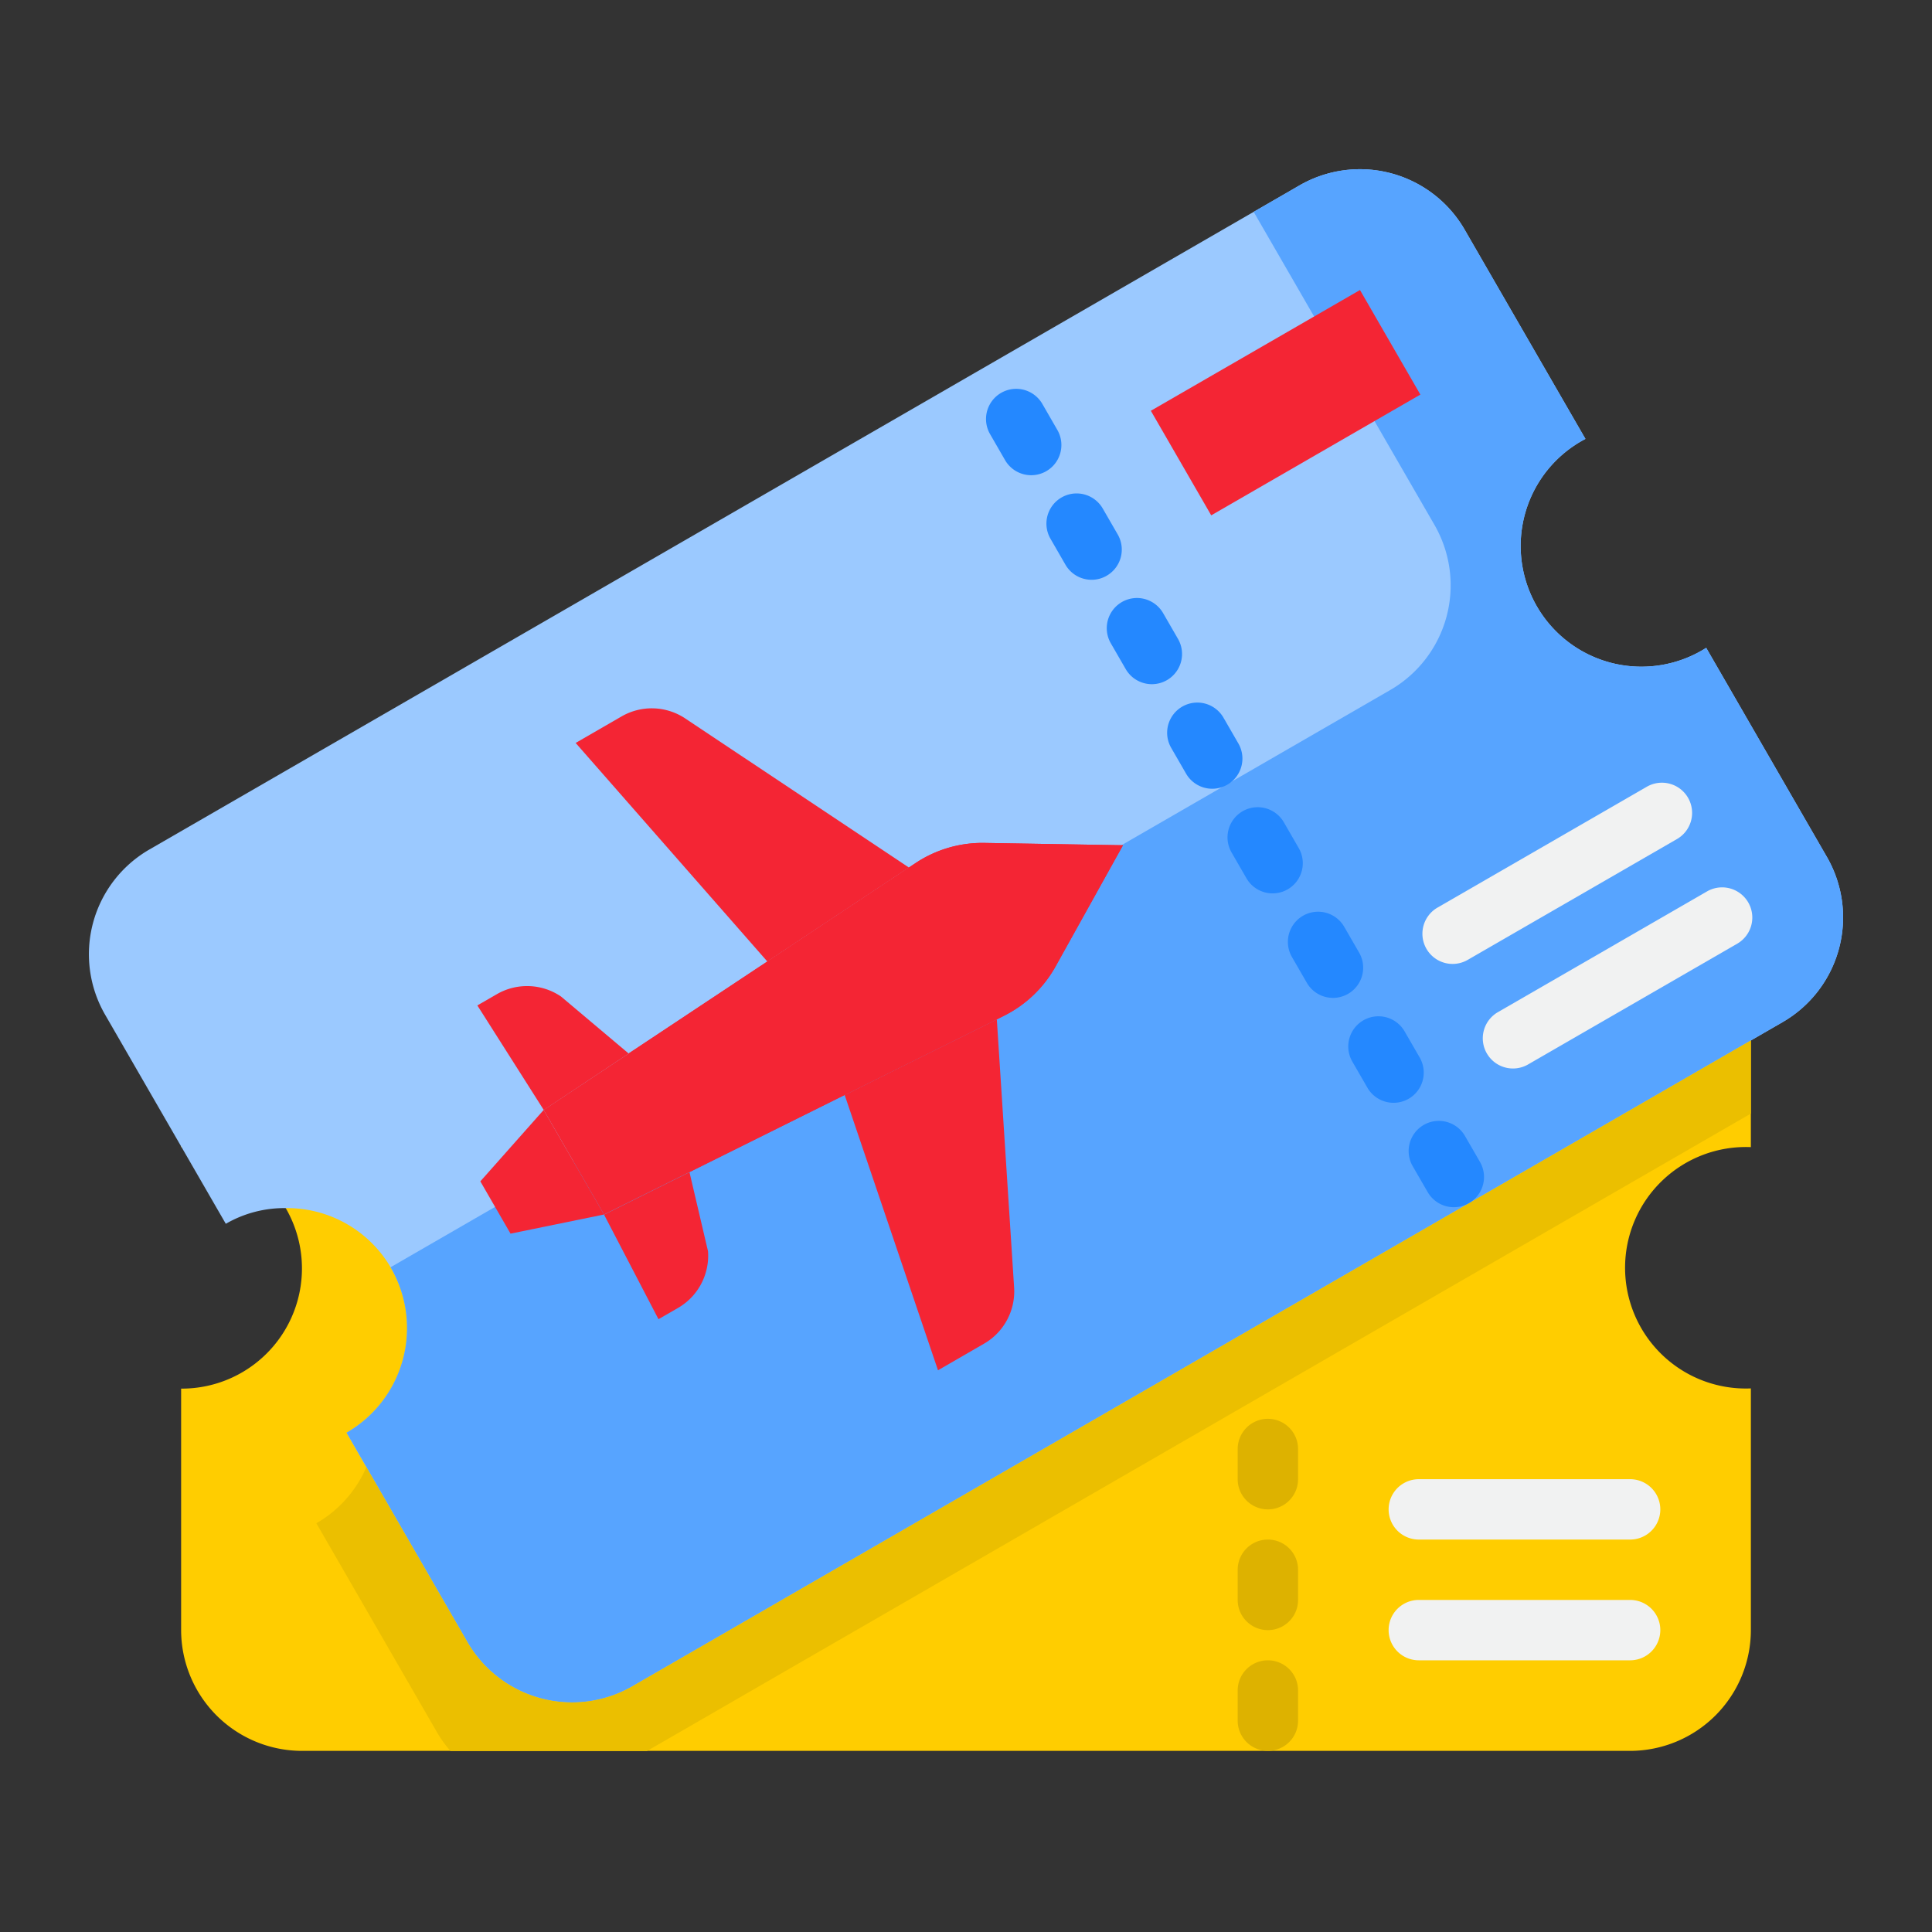
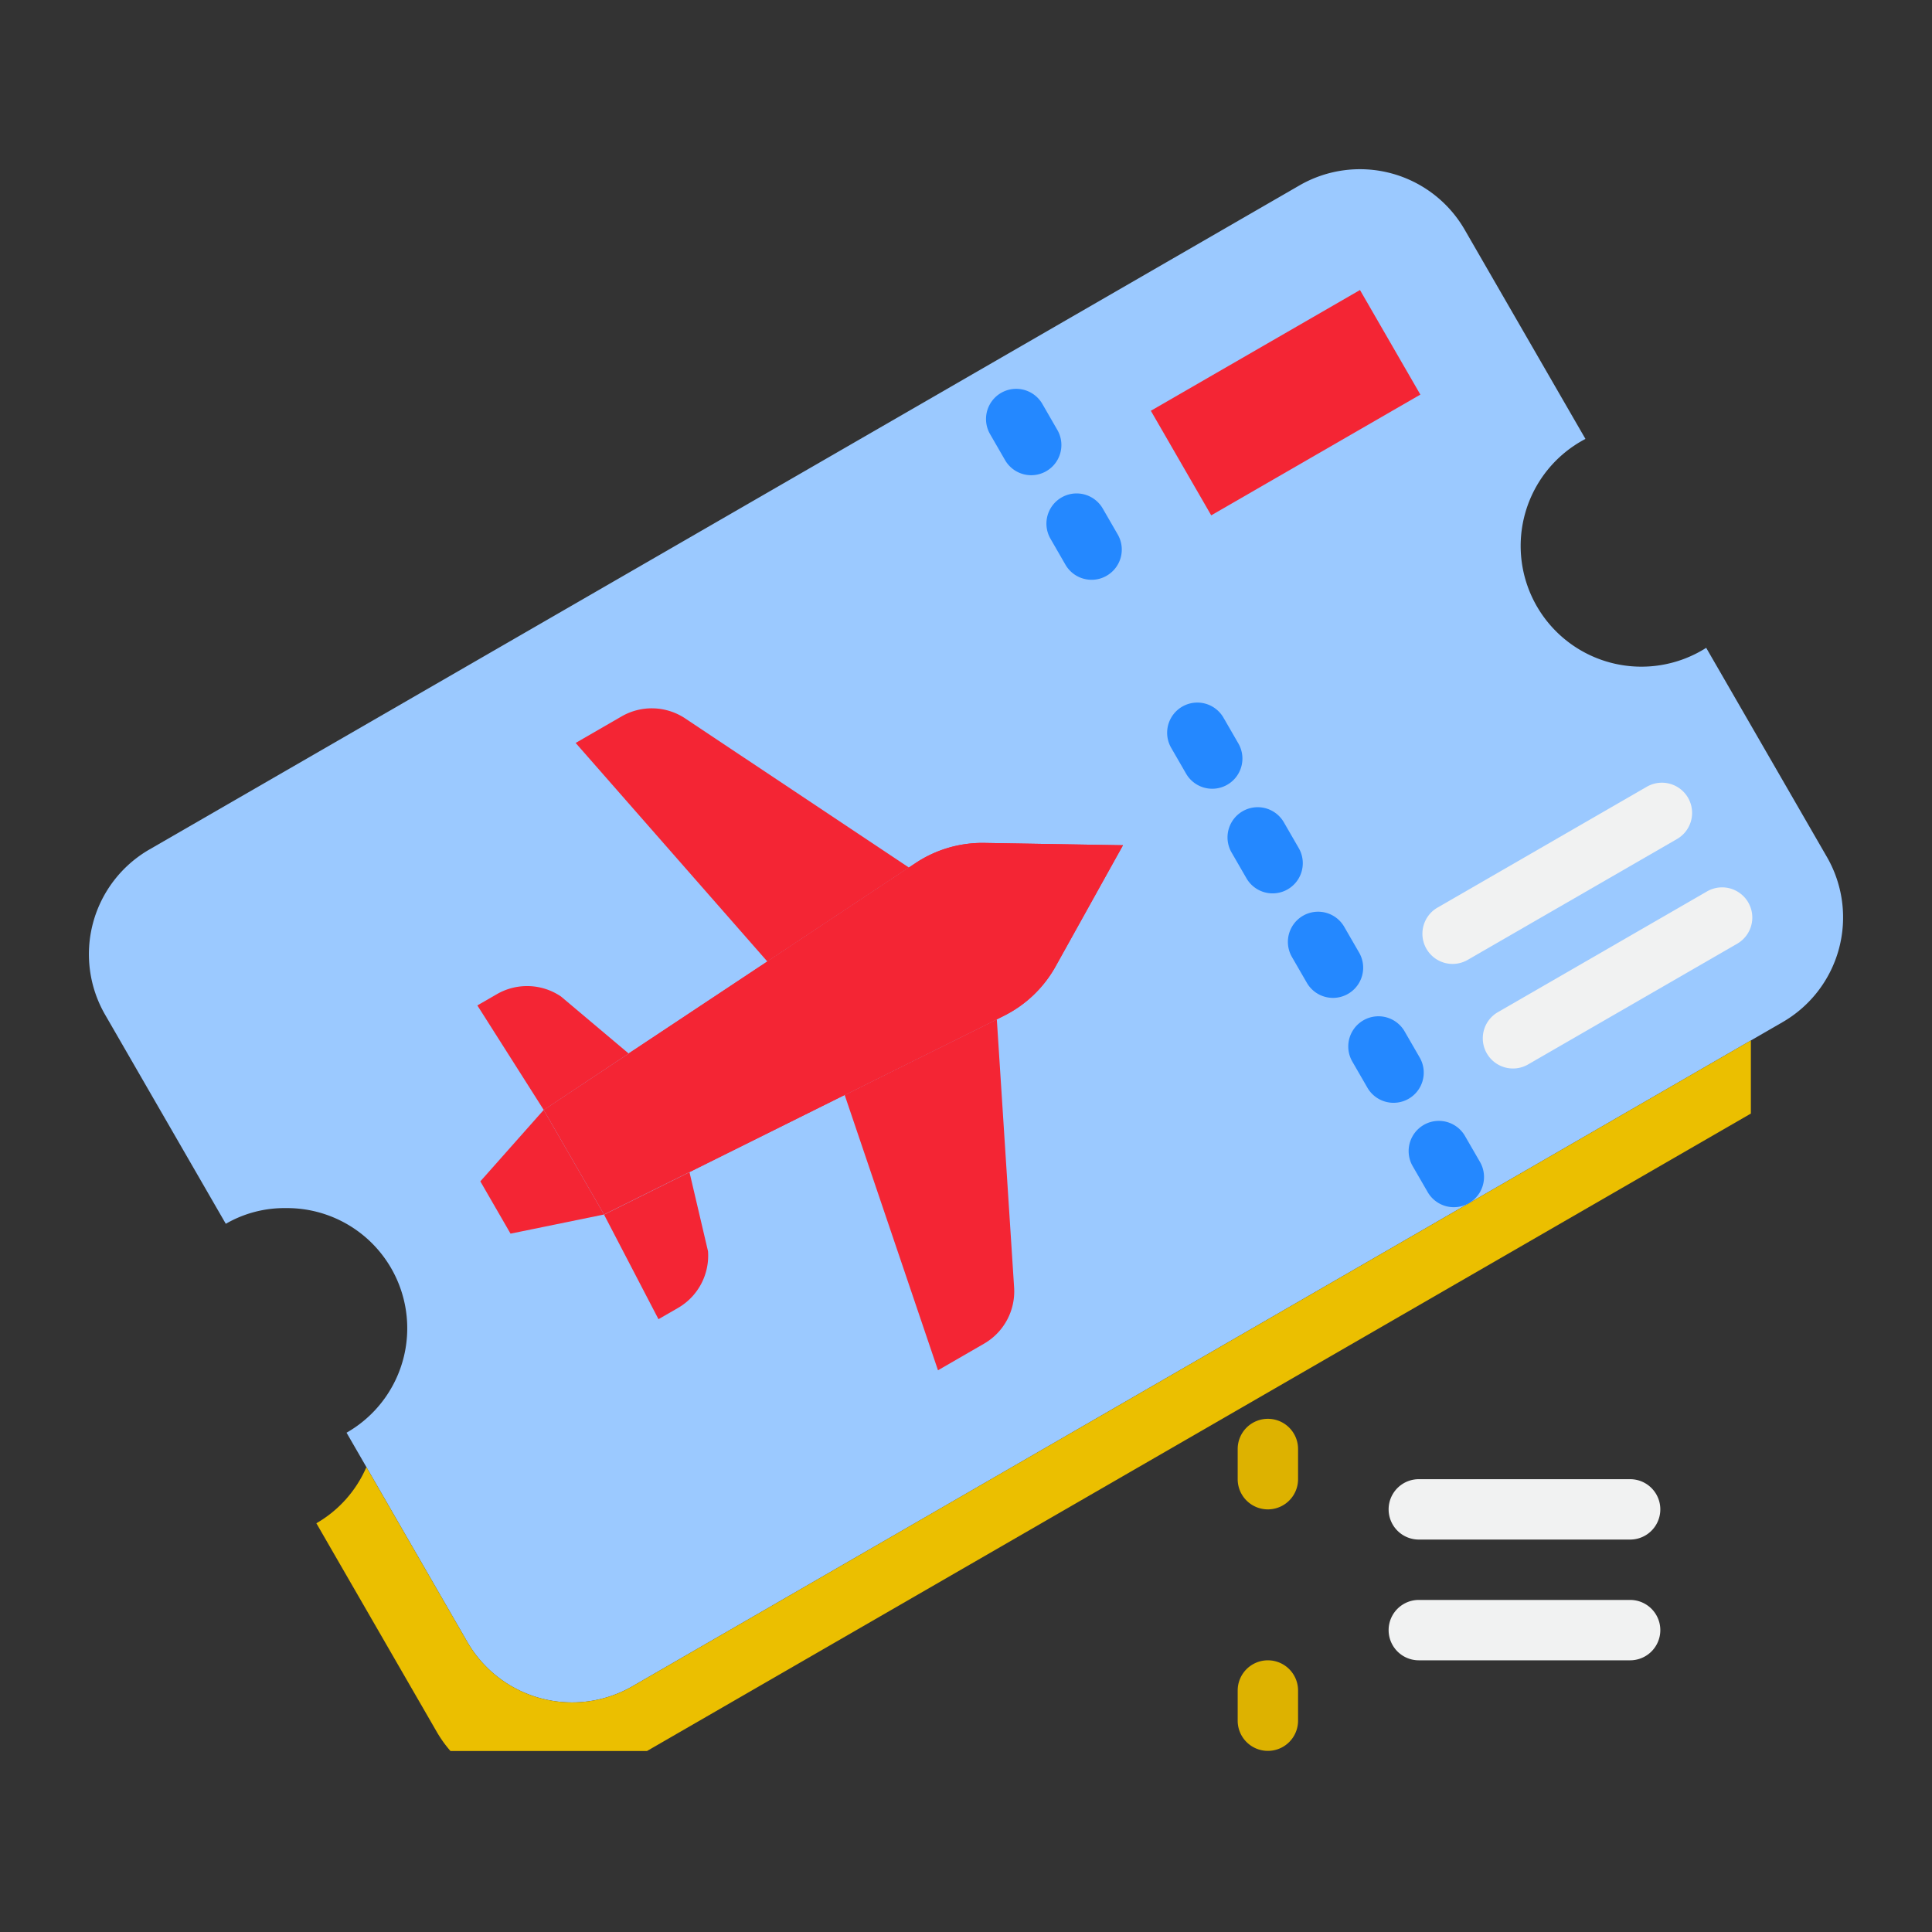
<svg xmlns="http://www.w3.org/2000/svg" version="1.1" width="512" height="512" x="0" y="0" viewBox="0 0 64 64" style="enable-background:new 0 0 512 512" xml:space="preserve" class="">
  <rect x="0" y="0" width="64" height="64" fill="#333333" stroke="none" />
  <g>
    <g id="Layer_42" data-name="Layer 42">
-       <path d="m54 58h-44a4.007 4.007 0 0 1 -4-4v-8a3.982 3.982 0 0 0 1.979-7.449 3.872 3.872 0 0 0 -1.979-.551v-8a4.006 4.006 0 0 1 4-4h44a4.007 4.007 0 0 1 4 4v8a4 4 0 1 0 0 7.993v8a4.006 4.006 0 0 1 -4 4.007z" fill="#ffcd00" data-original="#ffcd00" class="" />
      <path d="m59.05 33.86-38.1 22a4.006 4.006 0 0 1 -5.47-1.47l-4-6.93a3.981 3.981 0 0 0 -2.01-7.44 3.873 3.873 0 0 0 -1.99.52l-4-6.93a4.006 4.006 0 0 1 1.47-5.47l38.1-22a4.006 4.006 0 0 1 5.47 1.47l4 6.93a4 4 0 1 0 4 6.92l4 6.93a4.006 4.006 0 0 1 -1.47 5.47z" fill="#9bc9ff" data-original="#9bc9ff" class="" />
-       <path d="m60.52 28.39-4-6.93a4 4 0 1 1 -4-6.92l-4-6.93a4.006 4.006 0 0 0 -5.47-1.47l-1.52.878 5.99 10.372a4.006 4.006 0 0 1 -1.47 5.47l-33.113 19.12.013.02a4 4 0 0 1 -1.47 5.46l4 6.93a4.006 4.006 0 0 0 5.47 1.47l38.1-22a4.006 4.006 0 0 0 1.47-5.47z" fill="#57a4ff" data-original="#57a4ff" class="" />
      <path d="m20.95 55.86a4.006 4.006 0 0 1 -5.47-1.47l-3.343-5.79a3.947 3.947 0 0 1 -1.657 1.86l4 6.93a4.048 4.048 0 0 0 .442.614h6.511l36.567-21.116v-2.422z" fill="#ebbf00" data-original="#ebbf00" class="" />
      <path d="m22.7 23.8a2 2 0 0 0 -2.109-.068l-1.522.879 6.35 7.24 4.689-3.113z" fill="#f42534" data-original="#ff6243" class="" />
      <path d="m31.072 45.392 1.522-.879a2 2 0 0 0 1-1.86l-.573-8.885-5.04 2.505z" fill="#f42534" data-original="#ff6243" class="" />
      <path d="m30.33 28.59-.219.145h.006-.006l-4.689 3.113-7.412 4.92 2 3.464 7.967-3.959v-.005.005l5.04-2.505.235-.117a4 4 0 0 0 1.718-1.64l2.23-4.011-4.587-.077a4 4 0 0 0 -2.283.667z" fill="#f42534" data-original="#ed1c24" class="" />
      <path d="m18.742 38.036.104.18.005-.003z" fill="#f42534" data-original="#ed1c24" class="" />
      <path d="m32.609 27.923a4 4 0 0 0 -2.279.667l-.219.145h.006-.006l-4.689 3.113-4.6 3.05 1.019.858-.657 1.3 1.106-.55.546 2.324 5.137-2.553v-.005.005l5.04-2.505.235-.117a4 4 0 0 0 1.718-1.64l2.234-4.015z" fill="#f42534" data-original="#ed1c24" class="" />
      <path d="m21.813 43.7.647-.373a2 2 0 0 0 .994-1.877l-.614-2.62-2.83 1.406z" fill="#f42534" data-original="#ff6243" class="" />
-       <path d="m20.826 34.9-2.243-1.89a2 2 0 0 0 -2.123-.077l-.647.373 2.2 3.464z" fill="#f42534" data-original="#ff6243" class="" />
+       <path d="m20.826 34.9-2.243-1.89a2 2 0 0 0 -2.123-.077l-.647.373 2.2 3.464" fill="#f42534" data-original="#ff6243" class="" />
      <path d="m38.588 11.34h8v4h-8z" fill="#f42534" transform="matrix(.866 -.5 .5 .866 -.964 23.081)" data-original="#ed1c24" class="" />
      <g fill="#2488ff">
        <path d="m34.161 15.742a1 1 0 0 1 -.867-.5l-.5-.867a1 1 0 0 1 1.732-1l.5.867a1 1 0 0 1 -.865 1.5z" fill="#2488ff" data-original="#2488ff" class="" />
        <path d="m35.294 18.706a1 1 0 0 0 .867.5.983.983 0 0 0 .5-.135 1 1 0 0 0 .366-1.365l-.5-.866a1 1 0 0 0 -1.732 1z" fill="#2488ff" data-original="#2488ff" class="" />
-         <path d="m39.026 21.17-.5-.866a1 1 0 0 0 -1.732 1l.5.866a1 1 0 0 0 1.732-1z" fill="#2488ff" data-original="#2488ff" class="" />
        <path d="m41.026 24.634-.5-.866a1 1 0 0 0 -1.732 1l.5.866a1 1 0 0 0 1.732-1z" fill="#2488ff" data-original="#2488ff" class="" />
        <path d="m43.026 28.1-.5-.866a1 1 0 0 0 -1.732 1l.5.866a1 1 0 0 0 1.732-1z" fill="#2488ff" data-original="#2488ff" class="" />
        <path d="m45.026 31.562-.5-.866a1 1 0 0 0 -1.732 1l.5.866a1 1 0 0 0 1.732-1z" fill="#2488ff" data-original="#2488ff" class="" />
        <path d="m46.526 34.16a1 1 0 0 0 -1.732 1l.5.866a1 1 0 1 0 1.732-1z" fill="#2488ff" data-original="#2488ff" class="" />
        <path d="m48.161 39.99a1 1 0 0 1 -.867-.5l-.5-.865a1 1 0 0 1 1.732-1l.5.865a1 1 0 0 1 -.865 1.5z" fill="#2488ff" data-original="#2488ff" class="" />
      </g>
      <path d="m55.919 26.428a1 1 0 0 0 -1.366-.366l-6.928 4a1 1 0 1 0 1 1.732l6.928-4a1 1 0 0 0 .366-1.366z" fill="#f1f2f2" data-original="#f1f2f2" />
      <path d="m56.553 29.526-6.928 4a1 1 0 1 0 1 1.732l6.928-4a1 1 0 0 0 -1-1.732z" fill="#f1f2f2" data-original="#f1f2f2" />
      <path d="m42 47a1 1 0 0 0 -1 1v1a1 1 0 0 0 2 0v-1a1 1 0 0 0 -1-1z" fill="#ddb200" data-original="#ddb200" class="" />
-       <path d="m42 51a1 1 0 0 0 -1 1v1a1 1 0 0 0 2 0v-1a1 1 0 0 0 -1-1z" fill="#ddb200" data-original="#ddb200" class="" />
      <path d="m42 55a1 1 0 0 0 -1 1v1a1 1 0 0 0 2 0v-1a1 1 0 0 0 -1-1z" fill="#ddb200" data-original="#ddb200" class="" />
      <path d="m54 53h-7a1 1 0 0 0 0 2h7a1 1 0 0 0 0-2z" fill="#f1f2f2" data-original="#f1f2f2" />
      <path d="m47 51h7a1 1 0 0 0 0-2h-7a1 1 0 0 0 0 2z" fill="#f1f2f2" data-original="#f1f2f2" />
      <path d="m15.912 39.134 1 1.732 3.098-.634-2-3.464z" fill="#f42534" data-original="#d80027" class="" />
    </g>
  </g>
</svg>